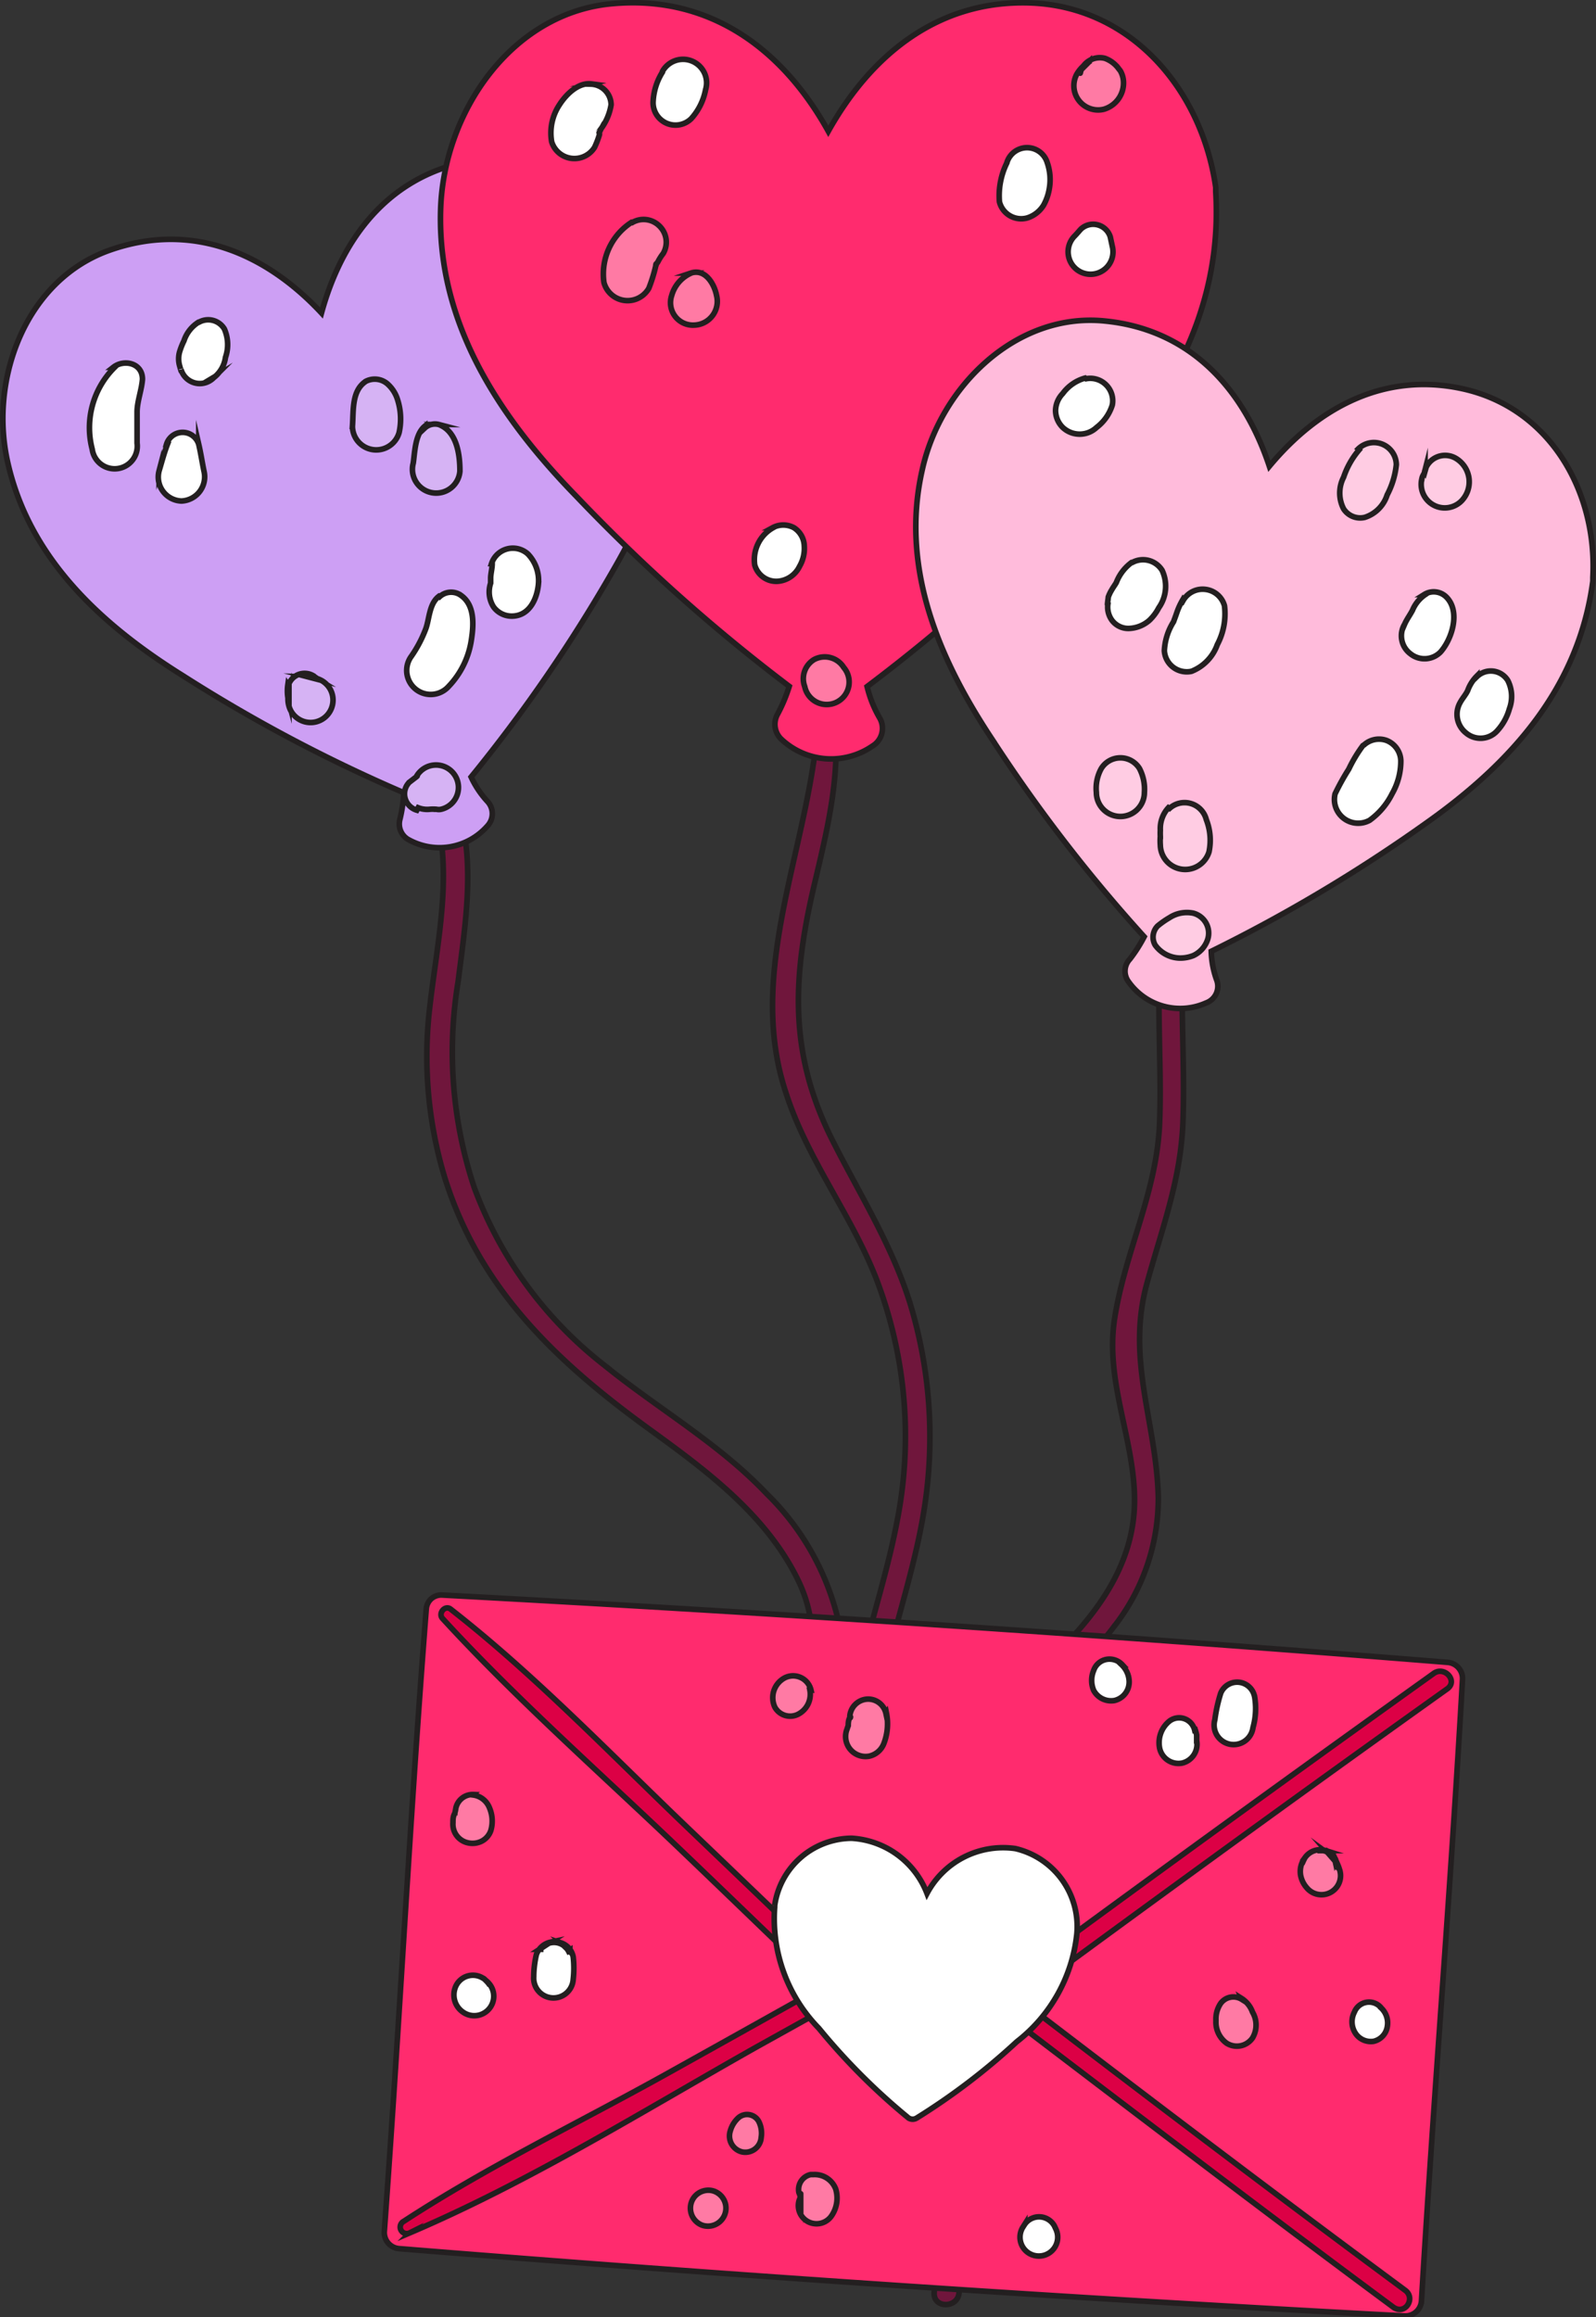
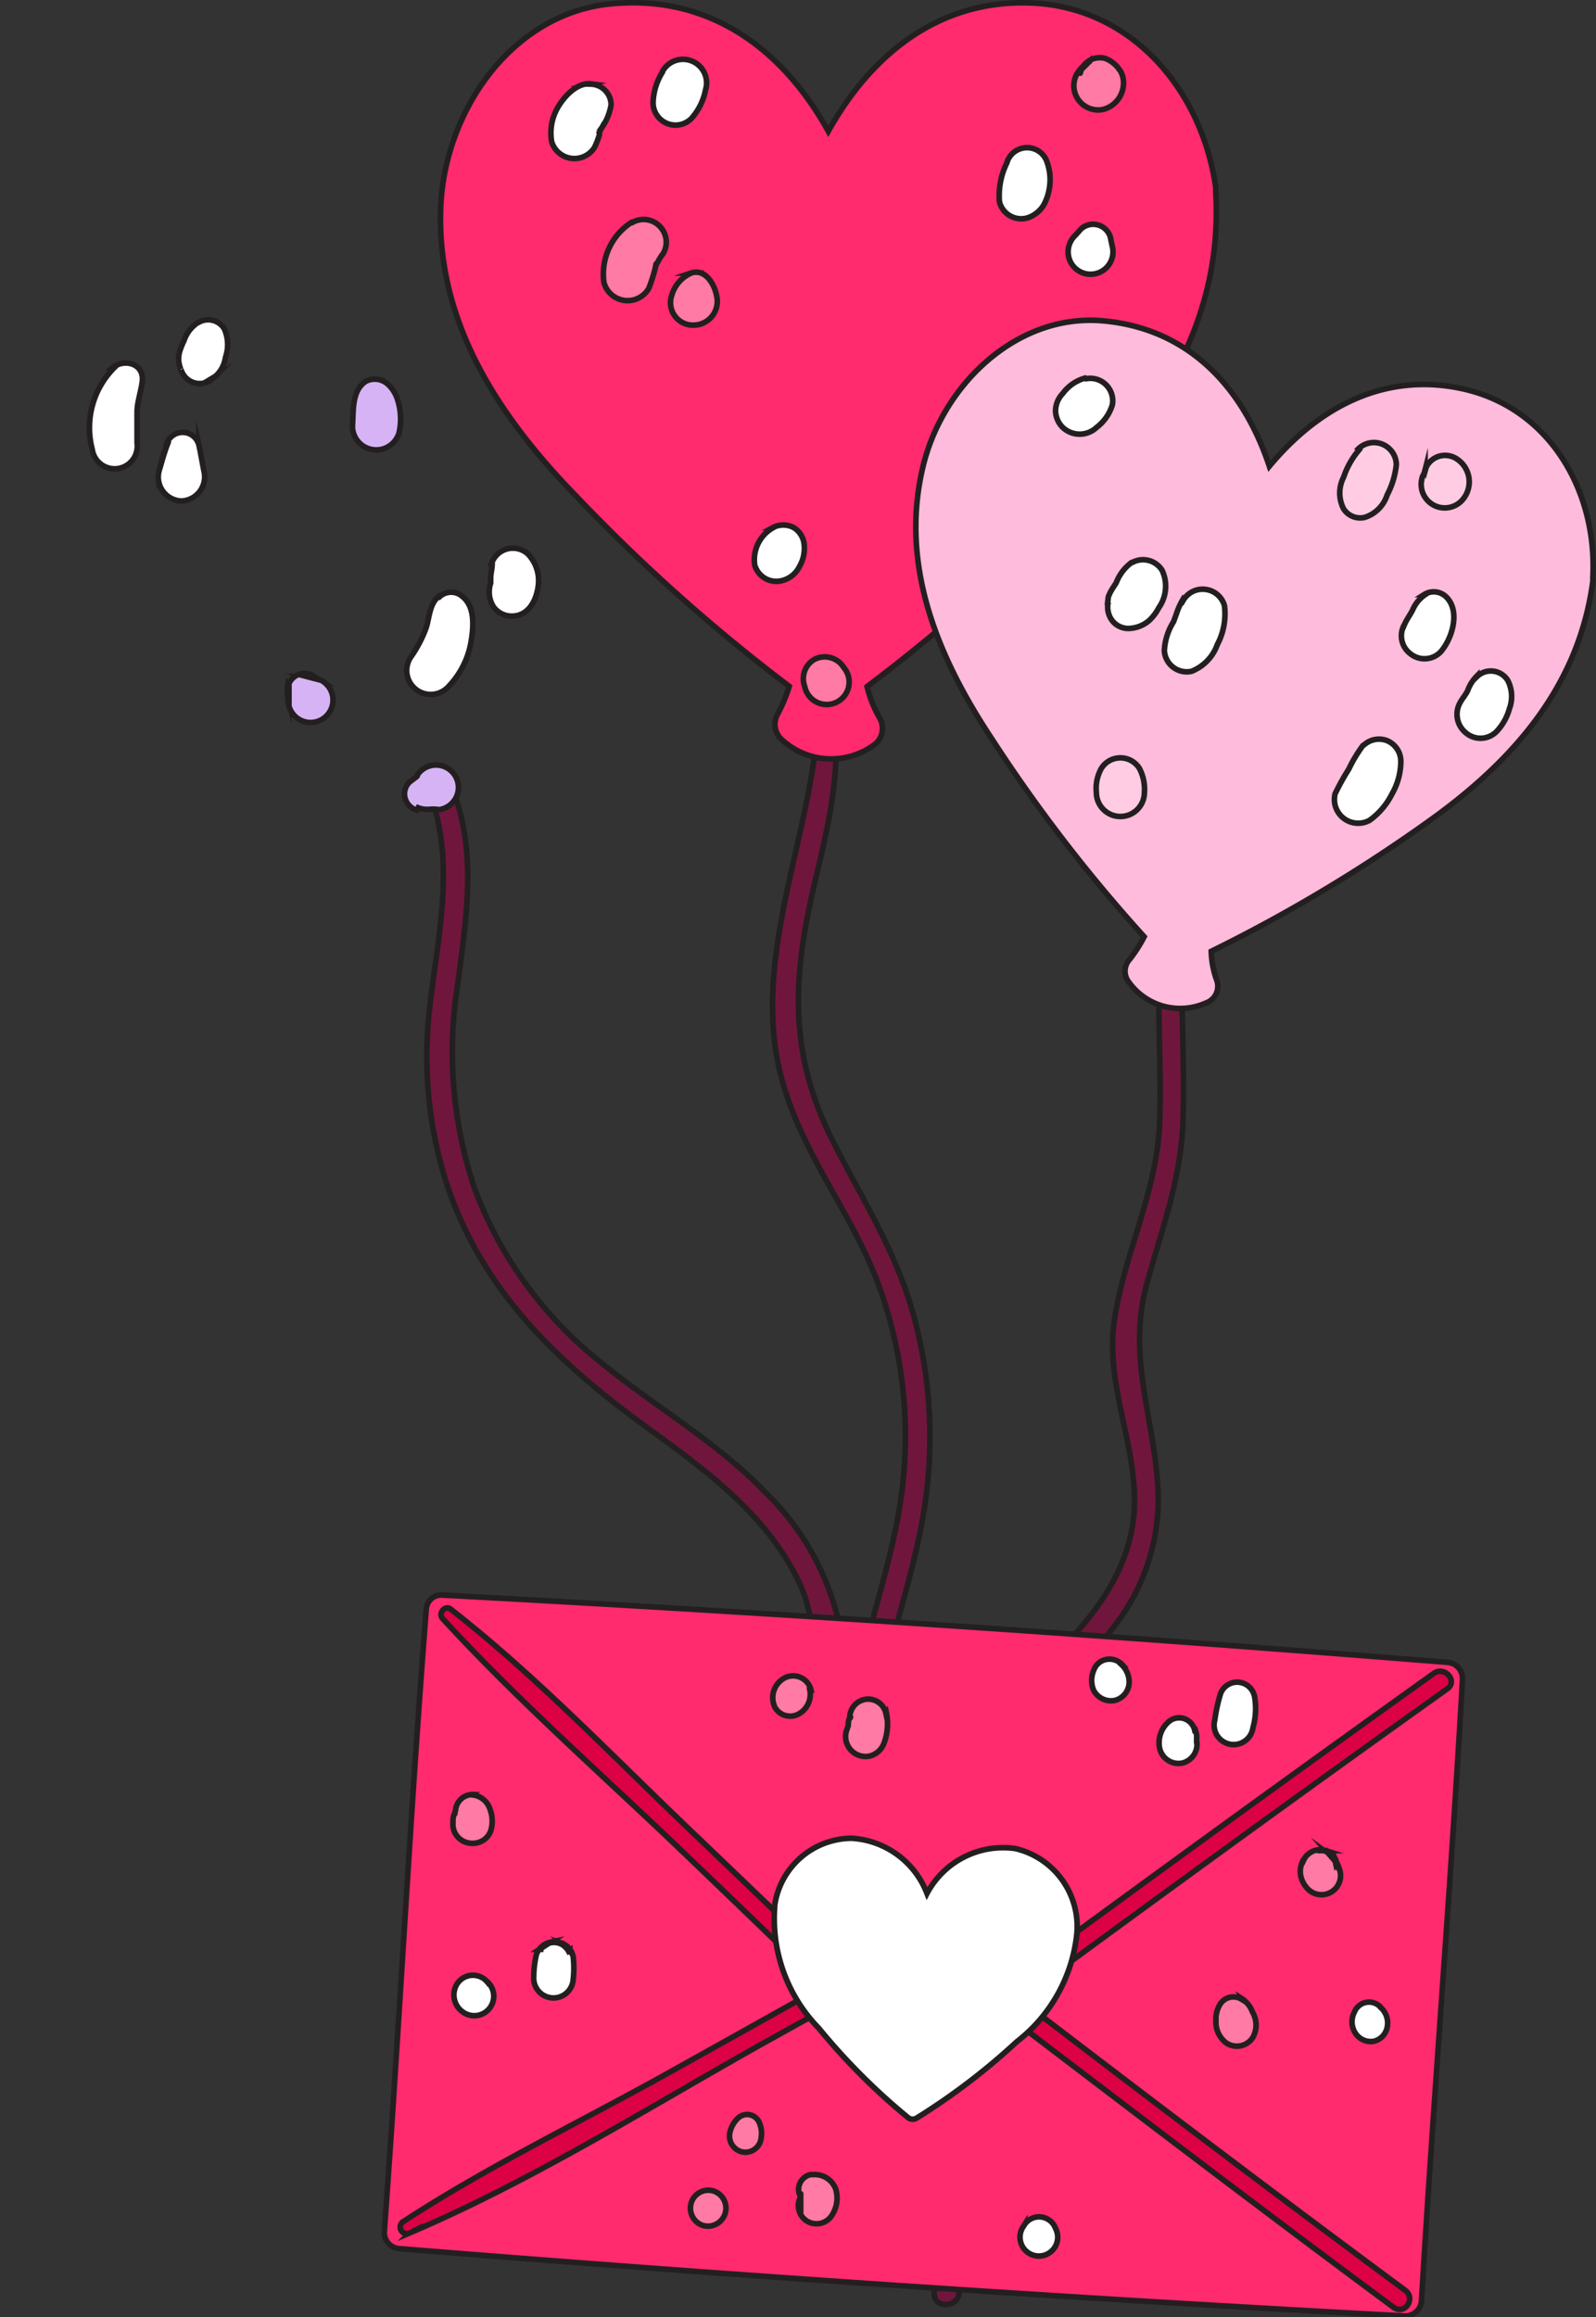
<svg xmlns="http://www.w3.org/2000/svg" viewBox="0 0 71.14 103.27">
  <rect x="0" y="0" width="71.14" height="103.27" fill="#333333" stroke="none" />
  <defs>
    <style>.cls-1{fill:#70163c;}.cls-1,.cls-2,.cls-3,.cls-4,.cls-5,.cls-6,.cls-7,.cls-8,.cls-9{stroke:#231f20;stroke-miterlimit:10;stroke-width:0.25px;}.cls-2{fill:#cd9ff4;}.cls-3{fill:#ff2b6e;}.cls-4{fill:#ffbbdb;}.cls-5{fill:#d6b3f4;}.cls-6{fill:#fff;}.cls-7{fill:#ff7aa4;}.cls-8{fill:#ffcce3;}.cls-9{fill:#dc0045;}</style>
  </defs>
  <g id="Layer_2" data-name="Layer 2">
    <g id="balloons_pink_bl">
      <path class="cls-1" d="M19.15,35.31c1.17,3.21.37,6.35,0,9.63a18.65,18.65,0,0,0,.66,7.5c1.55,5,5,8.26,9.15,11.27,2.55,1.85,5.21,3.82,6.62,6.73s0,5.51.43,8.48c.45,3.26,2.21,6.15,2.57,9.48a24.07,24.07,0,0,1-1.29,10.34c-.23.67.81.94,1,.29,2.2-5.89,1.67-11.76-.44-17.56a10.1,10.1,0,0,1-.58-5.6A10.59,10.59,0,0,0,37.52,73a11.61,11.61,0,0,0-3.34-6.42c-2.13-2.25-4.86-3.8-7.25-5.74a17.88,17.88,0,0,1-5.79-7.91,19.19,19.19,0,0,1-.72-9.18c.38-3,.85-5.81-.28-8.66-.24-.6-1.21-.35-1,.27Z" />
      <path class="cls-1" d="M36.48,31.88c-.27,5.61-3.32,11.3-1.43,16.88C36,51.7,38,54.21,39.1,57.1A19.57,19.57,0,0,1,40,67.73c-.56,3-1.66,5.85-2.08,8.86a22.55,22.55,0,0,0,.28,7.33c1.14,6.12,3.83,11.91,3.44,18.26-.05.71,1.06.71,1.11,0,.37-5.87-1.85-11.29-3.13-16.92a23,23,0,0,1-.33-10.08c.6-2.88,1.64-5.66,2-8.59a20.47,20.47,0,0,0-.73-8.52c-.83-2.66-2.34-5-3.55-7.44-1.82-3.74-1.68-7-.76-11,.61-2.61,1.28-5.15.91-7.84-.06-.42-.7-.29-.72.1Z" />
      <path class="cls-1" d="M51.79,42c-.28,2.65,0,5.3-.1,8-.11,3.11-1.52,5.71-2,8.72-.45,2.78.83,5.3.88,8,.07,3.72-2.7,6.4-5.32,8.64C42,78.06,37.76,81.22,39.6,86c.92,2.35,2.72,4.29,3.89,6.51a29.11,29.11,0,0,1,2.88,8.84c.11.7,1.17.4,1.06-.29a28.94,28.94,0,0,0-2.08-7.25c-1.09-2.51-2.75-4.58-4.07-6.94-3.64-6.53,5.08-9.95,8.35-14.34a9.27,9.27,0,0,0,2-5.79c-.08-3.35-1.44-6.12-.51-9.53.68-2.48,1.52-4.64,1.61-7.24s-.13-5.31,0-8c0-.62-.88-.59-.94,0Z" />
-       <path class="cls-2" d="M29.57,12.58a.52.52,0,0,0-.07-.15.09.09,0,0,0,0,0c-1.4-3.54-4.85-6-8.72-5.22-3.55.74-5.56,3.48-6.45,6.74-2.46-2.64-5.75-4.1-9.44-2.8S-.47,16.79.32,20.5c.94,4.37,4.2,7.35,7.84,9.62A68.52,68.52,0,0,0,18,35.33a6.47,6.47,0,0,1-.17,1.17.8.8,0,0,0,.34.9,2.84,2.84,0,0,0,3.55-.58.8.8,0,0,0,0-1.11A4.23,4.23,0,0,1,21,34.63a68.67,68.67,0,0,0,6.33-9.21C29.64,21.43,31,17.16,29.57,12.58Z" />
      <path class="cls-3" d="M54.19,8.54l0-.19v0C53.57,4,50.43.29,45.92.13c-4.13-.14-7.11,2.34-9,5.72-2-3.61-5.25-6.11-9.69-5.68S19.77,5,19.64,9.34c-.16,5.1,2.65,9.29,6.06,12.79a78.58,78.58,0,0,0,9.48,8.46,7.07,7.07,0,0,1-.52,1.24.92.92,0,0,0,.14,1.09,3.24,3.24,0,0,0,4.09.33A.92.92,0,0,0,39.21,32a5.19,5.19,0,0,1-.56-1.4,77.6,77.6,0,0,0,9.53-8.49C51.86,18.35,54.52,14,54.19,8.54Z" />
      <path class="cls-4" d="M71,25.9v-.17s0,0,0,0c.2-3.8-1.89-7.51-5.75-8.39-3.54-.8-6.51.84-8.67,3.44-1.14-3.43-3.52-6.13-7.41-6.48s-7.24,2.93-8.06,6.63c-1,4.37.74,8.44,3.1,12A69,69,0,0,0,51,41.75a6.44,6.44,0,0,1-.64,1,.78.78,0,0,0-.06,1,2.82,2.82,0,0,0,3.46.95.79.79,0,0,0,.48-1,4.05,4.05,0,0,1-.25-1.3,68.75,68.75,0,0,0,9.6-5.73C67.36,34,70.37,30.66,71,25.9Z" />
      <path class="cls-5" d="M39.24,83.77a16.94,16.94,0,0,0-3.4-4.52C34.75,78.35,33,78,32,79.32s0,2.69,1.09,3.46a10.24,10.24,0,0,0,5.74,1.78c.71,0,.69-1,0-1.09a11.51,11.51,0,0,1-3.38-.7,6.17,6.17,0,0,1-2-1.12c-1.11-1.11-.33-2.48,1.13-1.92,1.8.69,2.74,3.23,3.91,4.63.36.43,1-.12.76-.59Z" />
      <path class="cls-5" d="M39.17,84.36c1.17-1.41,2.1-3.93,3.91-4.63,1.46-.56,2.24.81,1.13,1.92a5.53,5.53,0,0,1-1.66,1,11.13,11.13,0,0,1-3.73.85c-.68.06-.71,1.1,0,1.09a10.22,10.22,0,0,0,5.74-1.78c1.06-.77,2-2.22,1.09-3.46s-2.75-1-3.84-.07a17,17,0,0,0-3.41,4.52c-.27.46.41,1,.77.59Z" />
      <path class="cls-5" d="M34.18,87.78a12.24,12.24,0,0,0,3.25-1.73c.75-.56,2-1.36,2-2.37a.37.37,0,0,0-.46-.36c-.81.17-1.4,1.14-2,1.66a11.78,11.78,0,0,1-3,1.73c-.65.26-.39,1.32.29,1.07Z" />
      <path class="cls-5" d="M43.76,86.71A12,12,0,0,1,40.7,85c-.64-.52-1.21-1.49-2-1.66a.37.37,0,0,0-.46.36c0,1,1.27,1.81,2,2.37a12.18,12.18,0,0,0,3.24,1.73c.68.25.95-.81.3-1.07Z" />
      <path class="cls-6" d="M5.11,16.37a3.79,3.79,0,0,0-1,3.65,1,1,0,0,0,2-.27c0-.47,0-.93,0-1.39s.21-1,.24-1.46c0-.73-.83-.9-1.3-.53Z" />
      <path class="cls-6" d="M7.46,19.81c-.15.39-.25.78-.37,1.18a1.07,1.07,0,0,0,1,1.34,1.08,1.08,0,0,0,1-1.34c-.08-.39-.14-.79-.23-1.18a.75.75,0,0,0-1.44,0Z" />
      <path class="cls-6" d="M8.85,14.36a1.54,1.54,0,0,0-.65.83A3.13,3.13,0,0,0,8,15.7a1.14,1.14,0,0,0,0,.58s.12.44.07.19a.87.87,0,0,0,1.44.38l.06-.06-.4.24a1.37,1.37,0,0,0,.88-1.1A1.74,1.74,0,0,0,10,14.66a.84.84,0,0,0-1.13-.3Z" />
      <path class="cls-6" d="M19.56,26.58c-.43.33-.42,1-.58,1.44a5.61,5.61,0,0,1-.68,1.28A1.07,1.07,0,0,0,20,30.59a3.8,3.8,0,0,0,1-2c.12-.73.19-1.69-.54-2.11a.76.76,0,0,0-.87.12Z" />
      <path class="cls-6" d="M21.94,25.12c0,.21-.06.41-.07.62,0,0,0,.18,0,.21,0-.14,0-.17,0-.09l0,.13A1.24,1.24,0,0,0,22,27.05a1,1,0,0,0,.81.41c.78,0,1.13-.76,1.19-1.43a1.71,1.71,0,0,0-.47-1.34,1,1,0,0,0-1.62.43Z" />
      <path class="cls-6" d="M26.37,3.74c-.6-.08-1.15.48-1.44.94a2.27,2.27,0,0,0-.34,1.64,1.06,1.06,0,0,0,1.91.25A4.07,4.07,0,0,0,26.72,6l0-.11c-.06.11.08-.15.07-.15a2.48,2.48,0,0,0,.45-1.07.93.93,0,0,0-.91-.92Z" />
      <path class="cls-6" d="M29.53,3.21a2.72,2.72,0,0,0-.42,1.37,1,1,0,0,0,1.7.71A2.66,2.66,0,0,0,31.45,4a1.05,1.05,0,0,0-1.92-.82Z" />
      <path class="cls-6" d="M44.88,7.26A3.3,3.3,0,0,0,44.55,9a1,1,0,0,0,1.25.71,1.32,1.32,0,0,0,.72-.57,2.28,2.28,0,0,0,.25-.72,2.32,2.32,0,0,0-.09-1.17.94.94,0,0,0-1.8,0Z" />
      <path class="cls-6" d="M48.17,10.22c-.09.1-.18.21-.28.31a1,1,0,1,0,1.69.45l-.09-.42a.8.8,0,0,0-1.32-.34Z" />
      <path class="cls-6" d="M34.46,23.52a1.64,1.64,0,0,0-.82,1.66,1,1,0,0,0,1,.73,1.18,1.18,0,0,0,1-.67,1.58,1.58,0,0,0,.21-.9,1,1,0,0,0-.46-.82,1,1,0,0,0-.95,0Z" />
      <path class="cls-6" d="M50.44,25.07a2,2,0,0,0-.68.89c-.06.11-.14.21-.2.32a1.68,1.68,0,0,0-.16.33c0,.06-.08.55,0,.22a1,1,0,0,0,.16.81.91.91,0,0,0,.74.37,1.46,1.46,0,0,0,.93-.36,2.11,2.11,0,0,0,.42-.56,1.67,1.67,0,0,0,.15-1.67,1,1,0,0,0-1.33-.35Z" />
      <path class="cls-6" d="M52.72,26.73a3.15,3.15,0,0,0-.27.59c-.05.15-.12.33-.14.39A2.65,2.65,0,0,0,51.9,29a1,1,0,0,0,1.21.92,2,2,0,0,0,1.15-1.19A2.93,2.93,0,0,0,54.58,27a1,1,0,0,0-.84-.73,1,1,0,0,0-1,.49Z" />
      <path class="cls-6" d="M60.75,33.23a6.22,6.22,0,0,0-.63,1.05,10.66,10.66,0,0,0-.61,1.1,1.06,1.06,0,0,0,1.54,1.18,3.23,3.23,0,0,0,1-1.18,2.94,2.94,0,0,0,.39-1.47A1,1,0,0,0,61.8,33a1,1,0,0,0-1,.2Z" />
      <path class="cls-6" d="M65.83,30.13a1.76,1.76,0,0,0-.41.65c-.09.19-.24.35-.34.54a1.06,1.06,0,0,0,.27,1.35,1,1,0,0,0,1.37-.08,2.42,2.42,0,0,0,.56-1,1.58,1.58,0,0,0-.07-1.26.89.89,0,0,0-1.38-.17Z" />
      <path class="cls-6" d="M63.53,26.5a1.57,1.57,0,0,0-.57.7c-.11.21-.26.41-.35.62a1,1,0,0,0,.26,1.32,1,1,0,0,0,1.34-.08c.52-.59.89-1.8.27-2.44a.8.8,0,0,0-1-.12Z" />
      <path class="cls-6" d="M48.37,16.85a1.85,1.85,0,0,0-1,.69,1.13,1.13,0,0,0-.32.75,1.07,1.07,0,0,0,.32.76,1.1,1.1,0,0,0,1.51,0,2,2,0,0,0,.7-1,1,1,0,0,0-1.17-1.17Z" />
      <path class="cls-7" d="M28.15,9.91a2.74,2.74,0,0,0-1.23,2.68,1.09,1.09,0,0,0,2,.26,7,7,0,0,0,.31-1c0-.12.06-.13,0,0,0-.07.07-.13.1-.19a2.21,2.21,0,0,1,.23-.36,1,1,0,0,0-.16-1.22,1,1,0,0,0-1.22-.16Z" />
      <path class="cls-7" d="M30.81,12.17a1.55,1.55,0,0,0-.87,1,1,1,0,0,0,1,1.32,1.06,1.06,0,0,0,1-1.32c-.1-.52-.51-1.21-1.14-1Z" />
      <path class="cls-7" d="M35.87,30.6a1,1,0,1,0,1.74-.85,1,1,0,0,0-1.33-.35,1,1,0,0,0-.41,1.2Z" />
      <path class="cls-7" d="M48.15,3.23c0,.08,0,0,.05-.13l.35-.35A1.55,1.55,0,0,0,48,3.3,1.08,1.08,0,0,0,49.2,4.87a1.22,1.22,0,0,0,.88-1.18,1.08,1.08,0,0,0-.14-.53l-.17-.22.1.13a1.31,1.31,0,0,0-.62-.47.91.91,0,0,0-1.1.63Z" />
      <path class="cls-5" d="M16.3,17c-.63.42-.54,1.3-.59,2a1.06,1.06,0,0,0,2.08.28,2.82,2.82,0,0,0-.07-1.47,1.54,1.54,0,0,0-.46-.71.87.87,0,0,0-1-.08Z" />
-       <path class="cls-5" d="M18.93,19c-.43.36-.44,1.16-.51,1.64A1.06,1.06,0,1,0,20.5,21c0-.76-.14-1.78-.94-2.08a.67.67,0,0,0-.63.16Z" />
      <path class="cls-5" d="M12.83,30.52a2,2,0,0,0,.05.8v-.48a1.13,1.13,0,0,0,0,.63,1,1,0,1,0,1.47-1.13,1.33,1.33,0,0,0-.61-.17l.46.12c-.13-.08,0,0,0,0l-.25-.18a.76.76,0,0,0-1.1.44Z" />
      <path class="cls-5" d="M18.64,36a1.11,1.11,0,0,0,.51.07,1.65,1.65,0,0,1,.31,0c-.14,0-.13,0,0,0a.48.48,0,0,0,.2,0,1,1,0,1,0-1.11-1.44c-.06.08-.06.08,0,0s.07-.05,0,0l-.3.23a.73.73,0,0,0-.19.73.77.77,0,0,0,.52.52Z" />
      <path class="cls-8" d="M60.58,20.05a3.68,3.68,0,0,0-.69,1.22,1.53,1.53,0,0,0,0,1.41.88.88,0,0,0,.94.38,1.54,1.54,0,0,0,1-1,3.72,3.72,0,0,0,.41-1.35,1,1,0,0,0-1.7-.7Z" />
      <path class="cls-8" d="M63.52,21c.15-.52-.13.46,0-.05,0,.13-.12.24-.14.38a1.05,1.05,0,0,0,1.76,1,1.22,1.22,0,0,0-.26-1.91.94.94,0,0,0-1.37.56Z" />
-       <path class="cls-8" d="M52.08,36a1.38,1.38,0,0,0-.36,1,2.62,2.62,0,0,0,0,.28c0,.13,0,.12,0,0a2.58,2.58,0,0,0,0,.39,1.11,1.11,0,0,0,2.17.3,2.53,2.53,0,0,0-.12-1.44,1,1,0,0,0-1.64-.5Z" />
-       <path class="cls-8" d="M51.49,42.12a1.39,1.39,0,0,0,1.09.58,1.57,1.57,0,0,0,.61-.11,1.21,1.21,0,0,0,.65-.75.92.92,0,0,0-.65-1.14,1.42,1.42,0,0,0-1.06.2,3.87,3.87,0,0,0-.53.37.71.71,0,0,0-.11.85Z" />
      <path class="cls-8" d="M49.09,34.25a1.82,1.82,0,0,0-.22,1.07,1.07,1.07,0,1,0,2.14,0,2,2,0,0,0-.22-1.07,1,1,0,0,0-1.7,0Z" />
      <path class="cls-3" d="M19,71.72a.68.68,0,0,1,.23-.47h0l0,0a.68.68,0,0,1,.48-.16q22.43,1.2,44.81,3a.72.72,0,0,1,.67.75c-.52,9.25-1.28,18.48-1.83,27.72a.72.72,0,0,1-.76.66q-22.41-1.19-44.81-3a.72.72,0,0,1-.66-.76C17.81,90.2,18.27,81,19,71.72Z" />
      <path class="cls-9" d="M20.09,71.72c3.74,2.92,7.1,6.43,10.53,9.71s7.05,6.76,10.57,10.15l-.63,0q11.61-8.6,23.35-17c.48-.34,1.09.34.6.69-7.84,5.59-15.62,11.28-23.37,17a.46.46,0,0,1-.62,0c-3.42-3.31-6.83-6.62-10.27-9.91S23,75.71,19.72,72.13c-.2-.23.12-.61.37-.41Z" />
      <path class="cls-9" d="M18,99c3.72-2.43,7.8-4.39,11.68-6.55s7.59-4.24,11.38-6.37a.43.43,0,0,1,.44,0c7,5.37,14,10.72,21.14,16,.47.35,0,1.11-.52.76C56.23,98.48,50.37,94,44.51,89.54l-1.8-1.38c-.29-.22-1.08-1.06-1.46-1.12s-1.31.72-1.72.95c-.65.36-1.3.72-1.94,1.09l-3.9,2.17c-5,2.82-10.1,6-15.43,8.27A.27.27,0,0,1,18,99Z" />
      <path class="cls-6" d="M34.53,85s0,0,0-.07v0a3.49,3.49,0,0,1,3.43-3,3.84,3.84,0,0,1,3.36,2.46,3.84,3.84,0,0,1,3.94-2A3.57,3.57,0,0,1,48,86.18,7,7,0,0,1,45.32,91a29.36,29.36,0,0,1-4.46,3.4.34.34,0,0,1-.36,0,28.5,28.5,0,0,1-4-4A7,7,0,0,1,34.53,85Z" />
      <path class="cls-6" d="M55.91,75.55A3.15,3.15,0,0,1,55.85,77a.87.87,0,1,1-1.7-.35,6.92,6.92,0,0,1,.26-1.18.79.79,0,0,1,1.5.1Z" />
      <path class="cls-6" d="M53.28,77.1a2,2,0,0,1,.06.23c0,.08,0,.54,0,.25a.86.86,0,0,1-.65,1,.86.86,0,0,1-1-.66,1.24,1.24,0,0,1,.41-1.19.71.71,0,0,1,1.15.38Z" />
      <path class="cls-6" d="M50,74.2a1.07,1.07,0,0,1,.33.71.85.85,0,0,1-.65.88.88.88,0,0,1-.93-.45,1.14,1.14,0,0,1,0-.89.74.74,0,0,1,.56-.49.78.78,0,0,1,.72.24Z" />
      <path class="cls-6" d="M25.4,86.92l0,.06L25,86.59h0a.82.82,0,0,1,.55.63,4.4,4.4,0,0,1,0,1,.88.88,0,0,1-1.76-.11,4.43,4.43,0,0,1,.12-1,.86.86,0,0,1,.63-.55h0l-.49.32.05,0a.73.73,0,0,1,1.24.08Z" />
      <path class="cls-6" d="M21.56,88.18a1.38,1.38,0,0,1,.28.31v0a.5.5,0,0,0-.2-.23.86.86,0,1,1-1,1.42.93.93,0,0,1-.35-1.09.84.84,0,0,1,1.23-.43Z" />
      <path class="cls-6" d="M47,99.21l.06.13a.84.84,0,1,1-1.45-.1l.07-.11a.78.78,0,0,1,1.32.08Z" />
      <path class="cls-6" d="M61.54,89.47a.92.92,0,0,1,.3.84.8.8,0,0,1-.61.67.82.82,0,0,1-.77-.3.93.93,0,0,1-.09-1,.7.7,0,0,1,1.17-.22Z" />
      <path class="cls-7" d="M39.51,76.34a2.44,2.44,0,0,1-.11,1.36.91.91,0,0,1-.65.57.89.89,0,0,1-1-1.19l.06-.18c0-.16,0,.07,0,0s0-.23.07-.35,0,.14,0-.07a.83.83,0,0,1,.76-.75.81.81,0,0,1,.85.64Z" />
      <path class="cls-7" d="M36.1,75.33a1,1,0,0,1-.56,1.09.78.78,0,0,1-1-.33A1,1,0,0,1,35,74.77a.82.82,0,0,1,1.15.56Z" />
      <path class="cls-7" d="M21.08,80a.91.91,0,0,1,.74.58,1.5,1.5,0,0,1,.06,1,.83.83,0,0,1-.43.49.91.91,0,0,1-.56.07.85.85,0,0,1-.7-.9c0-.14,0-.28.08-.42,0,.12,0,.14,0,0a2,2,0,0,0,.05-.24.77.77,0,0,1,.78-.6Z" />
      <path class="cls-7" d="M36.25,96.92a1,1,0,0,1,1,.64,1.4,1.4,0,0,1-.2,1.22.81.81,0,0,1-1.43-.71,1.59,1.59,0,0,0,.07-.2c0-.05,0-.21,0,0v.1c0-.08,0-.07,0,0a1.44,1.44,0,0,0-.08-.25.68.68,0,0,1,.52-.8Z" />
      <path class="cls-7" d="M33.83,94.57a1.18,1.18,0,0,1,.1.69.71.71,0,0,1-.85.65.73.73,0,0,1-.53-.93,1.25,1.25,0,0,1,.36-.59.59.59,0,0,1,.92.18Z" />
      <path class="cls-7" d="M31.8,97.65a.8.8,0,1,1-.49,1.53.81.81,0,0,1-.4-1.21.8.8,0,0,1,.89-.32Z" />
      <path class="cls-7" d="M55.33,89.06a1.22,1.22,0,0,1,.5.62,1.13,1.13,0,0,1,0,1.15.85.85,0,0,1-1.16.23,1.16,1.16,0,0,1-.47-1,1.25,1.25,0,0,1,.21-.77.7.7,0,0,1,.94-.18Z" />
      <path class="cls-7" d="M59.54,83v0l-.29-.44a.76.76,0,0,1,.28.31c0,.06.16.4,0,.1l-.28-.32a1,1,0,0,1,.38.56c0,.11,0-.08,0-.1a1.46,1.46,0,0,1,.07.19.85.85,0,0,1-1.45.84,1.17,1.17,0,0,1-.28-.58,1,1,0,0,1,.13-.66c-.12.33,0,0,.08-.12a.82.82,0,0,1,.91-.3h0l-.37,0h0a.7.7,0,0,1,.81.54Z" />
    </g>
  </g>
</svg>